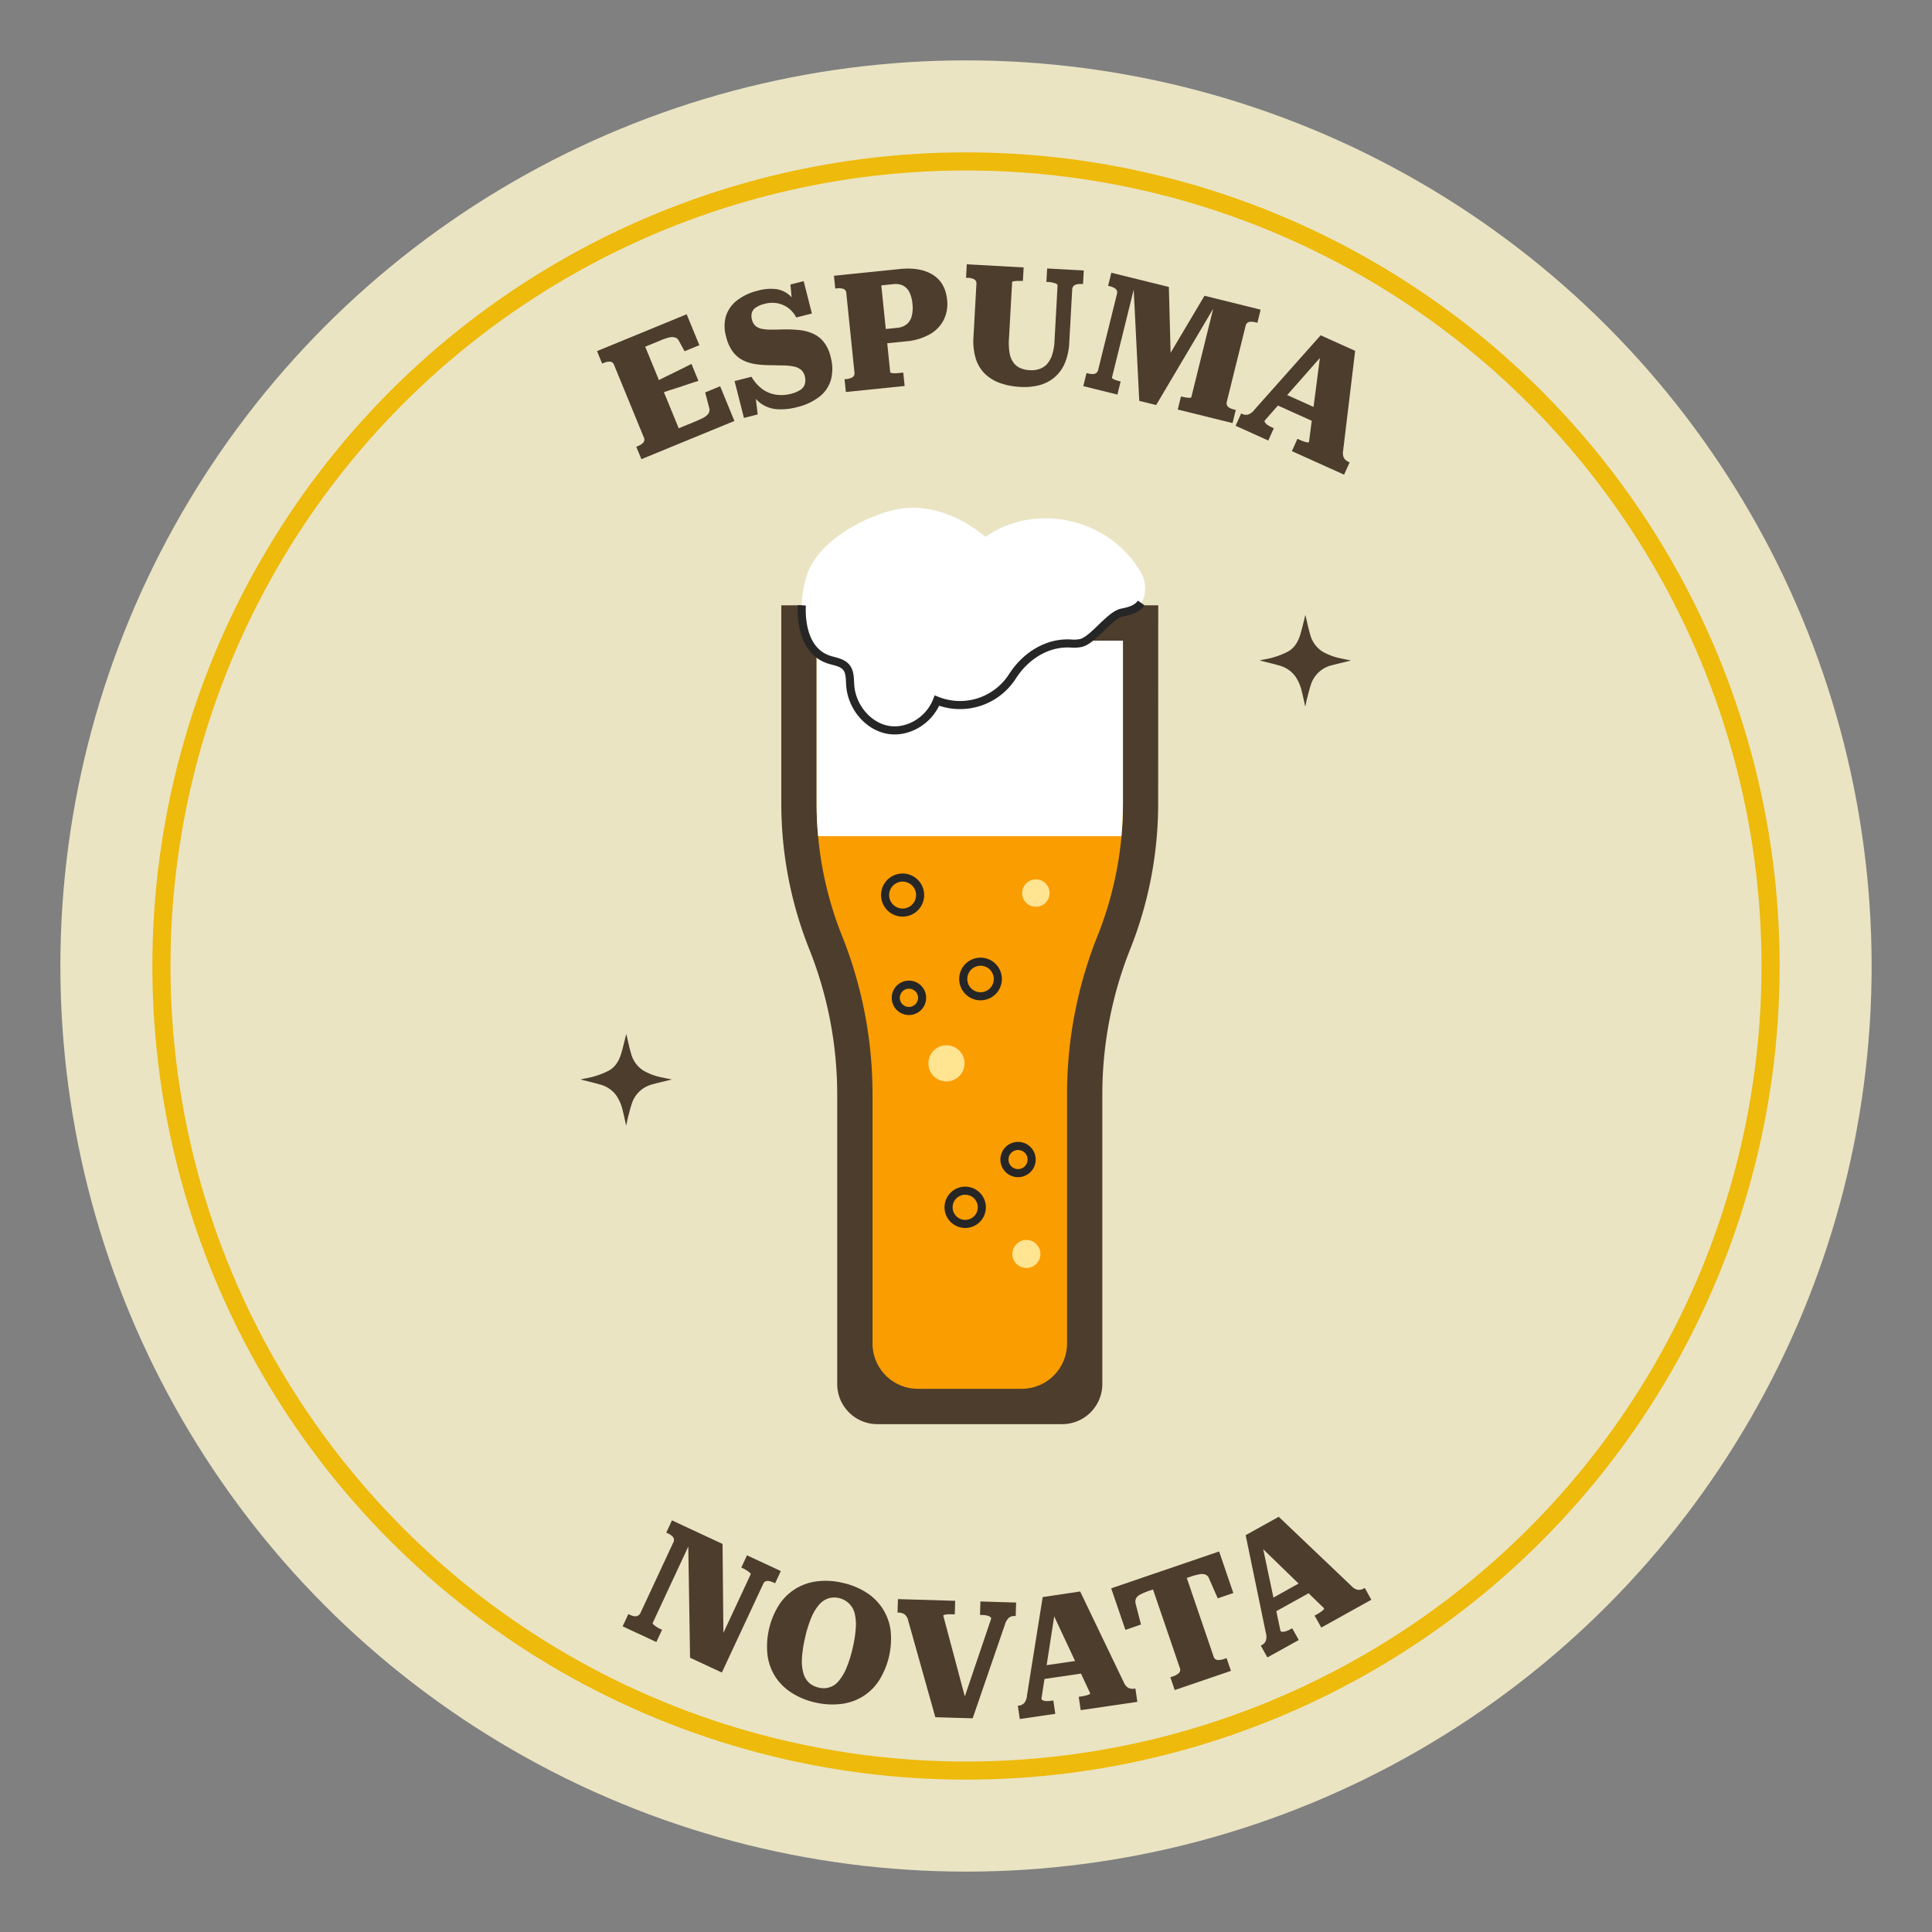
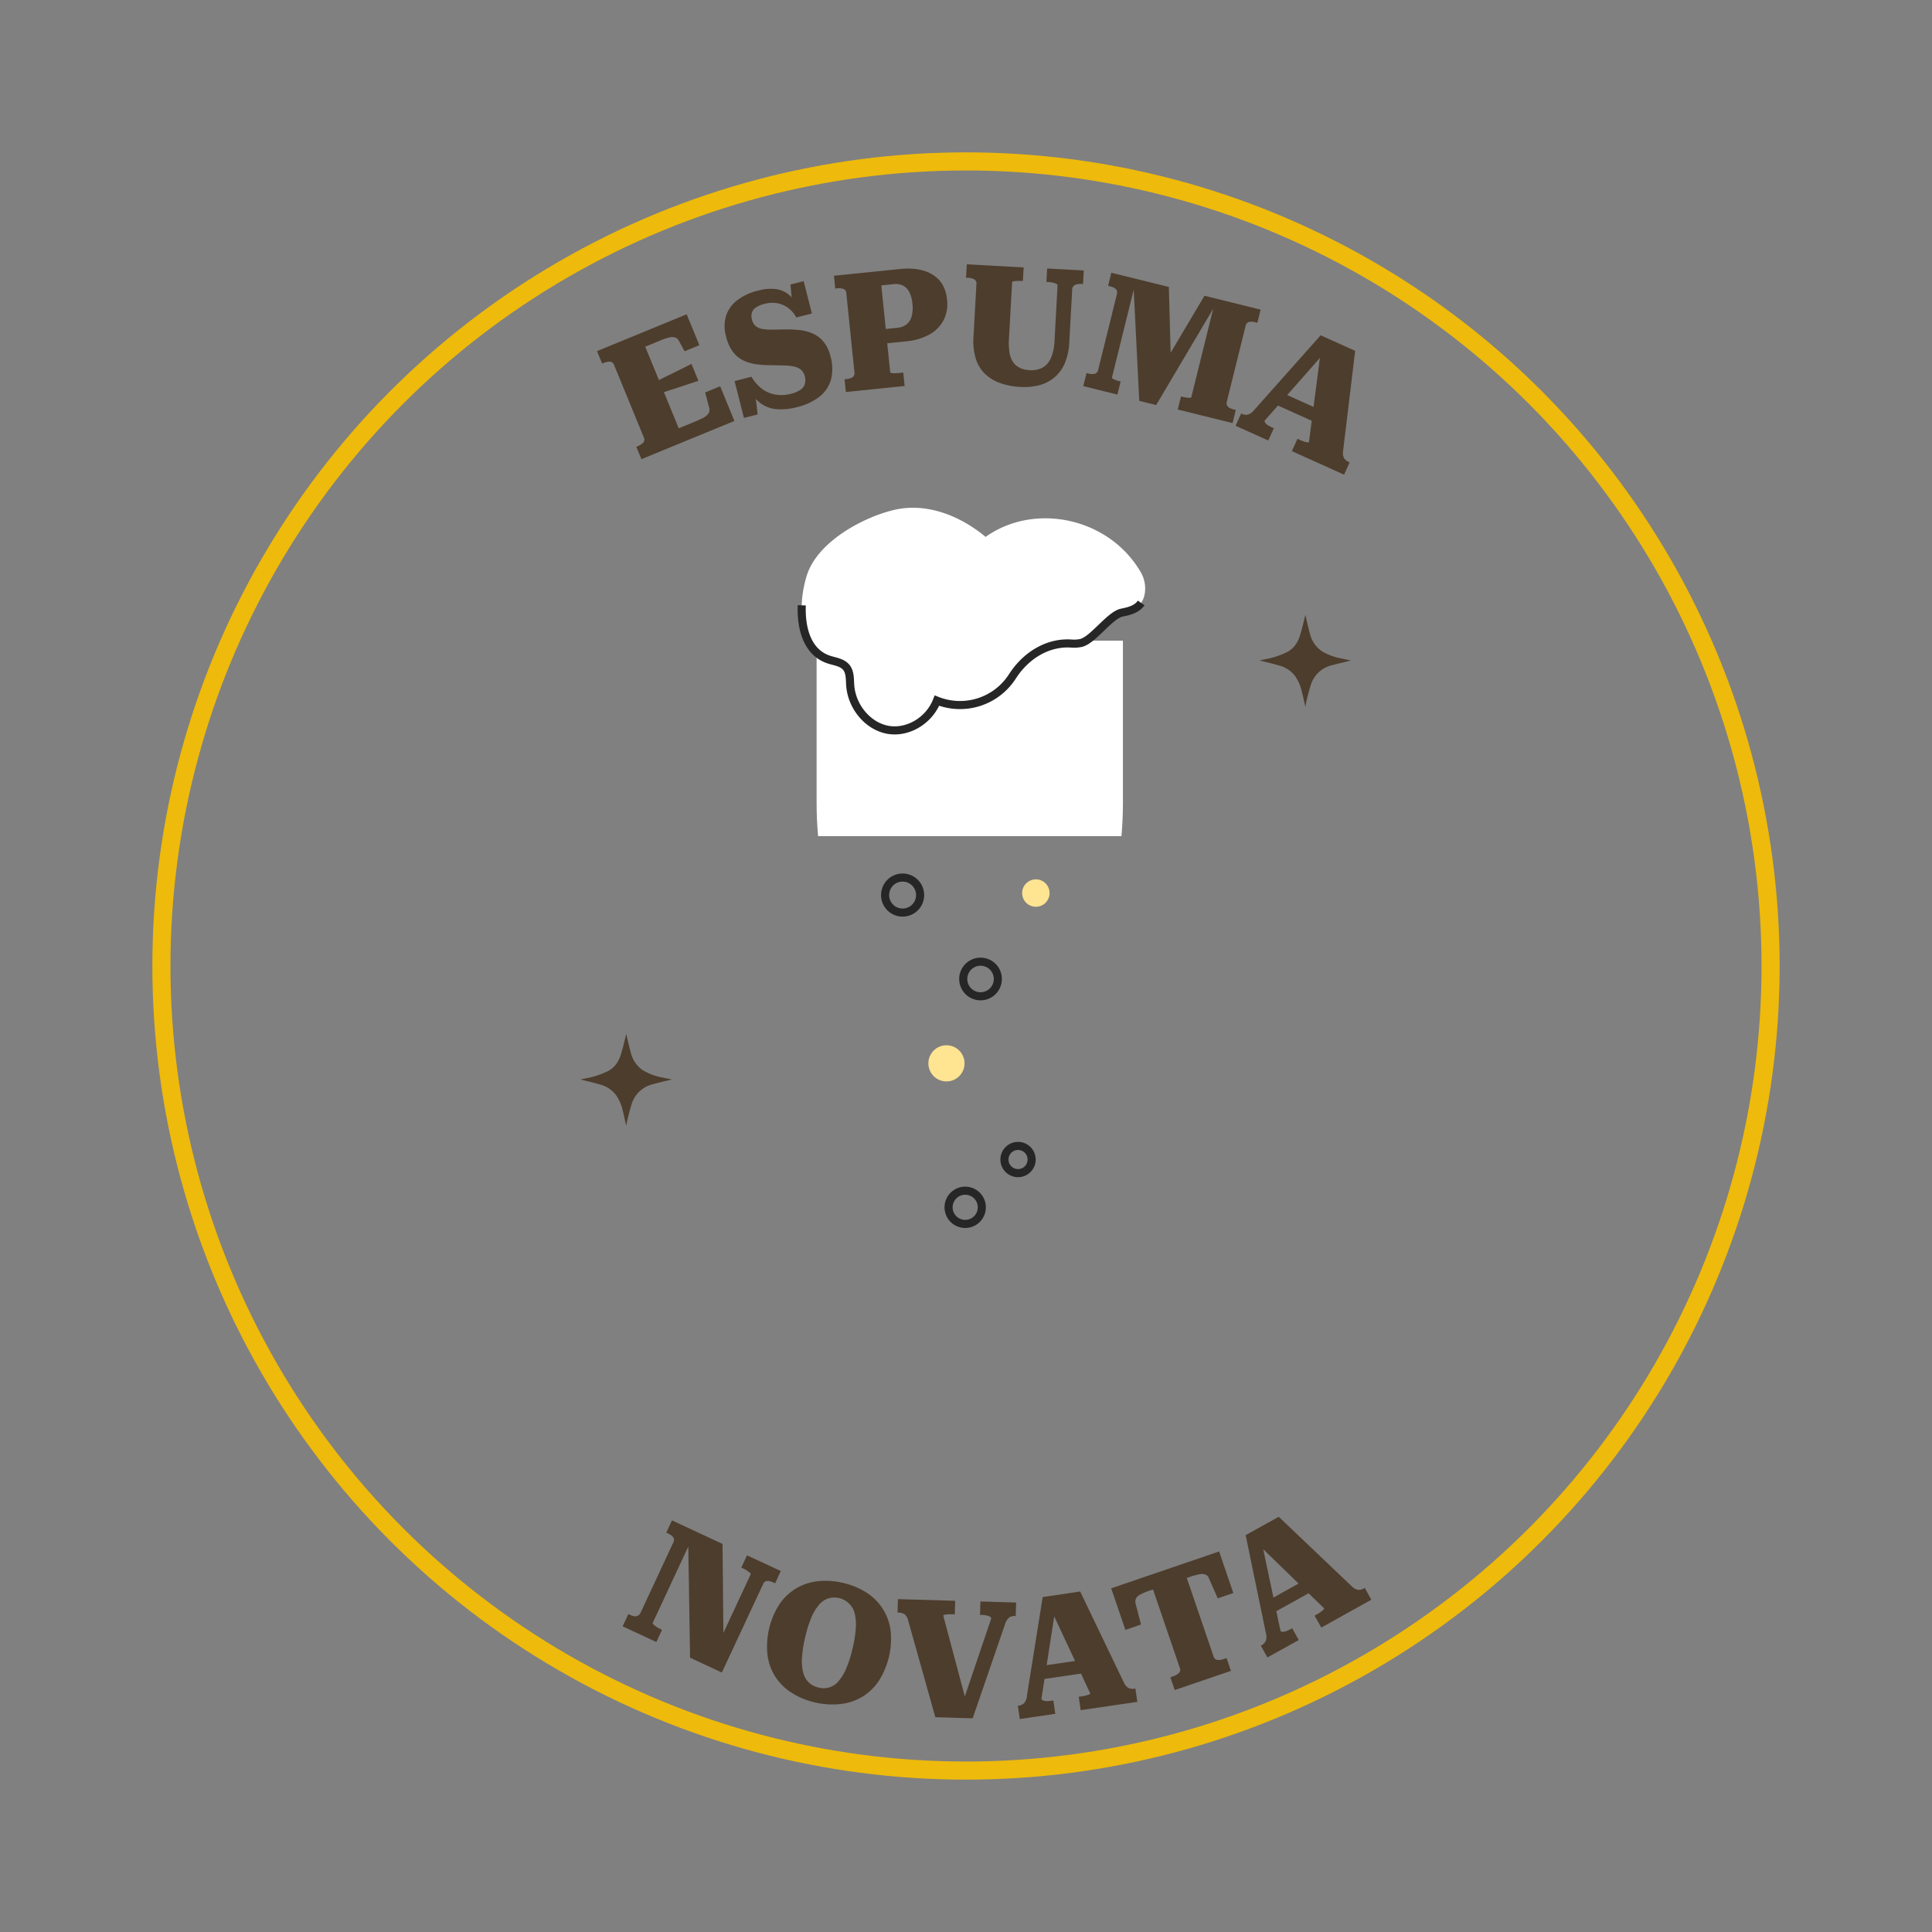
<svg xmlns="http://www.w3.org/2000/svg" id="Capa_1" data-name="Capa 1" viewBox="0 0 800 800">
  <rect x="0" y="0" width="800" height="800" fill="#808080" stroke="none" />
  <defs>
    <style>.cls-1{fill:#eae4c3;}.cls-2,.cls-6{fill:none;stroke-miterlimit:10;}.cls-2{stroke:#eeba0b;stroke-width:7.5px;}.cls-3{fill:#4d3d2d;}.cls-4{fill:#fa9d01;}.cls-5{fill:#fff;}.cls-6{stroke:#272626;stroke-width:3.35px;}.cls-7{fill:#ffe492;}</style>
  </defs>
-   <circle class="cls-1" cx="400" cy="400" r="375" />
  <circle class="cls-2" cx="400" cy="400" r="333.16" />
  <path class="cls-3" d="M298.2,159.94l5.9,14.37-38.5,15.82L263.47,185l.63-.26a6.43,6.43,0,0,0,2.25-1.44,1.94,1.94,0,0,0,.22-2.23L254.3,151.17a2,2,0,0,0-1.73-1.43,6.31,6.31,0,0,0-2.61.56l-.63.25-2.12-5.16,37.12-15.26,5.26,12.8-6.12,2.51-2.36-4.33a2.66,2.66,0,0,0-1.6-1.37,5,5,0,0,0-2.42,0,21.86,21.86,0,0,0-3.3,1.1l-6.62,2.72,13.88,33.78,6.62-2.71c1.22-.5,2.25-1,3.08-1.38a7.74,7.74,0,0,0,2-1.32,3.35,3.35,0,0,0,.93-1.42,2.91,2.91,0,0,0,0-1.58L292,162.5Zm-26.69-1.85c1.61-.86,3.25-1.69,4.9-2.49s3.32-1.62,5-2.45l4.91-2.46,2.88,7q-2.6.84-5.22,1.73t-5.22,1.71c-1.75.54-3.5,1.13-5.25,1.75Z" />
  <path class="cls-3" d="M327.35,163.11a13.27,13.27,0,0,0,4-1.62,4.5,4.5,0,0,0,1.89-2.38,6,6,0,0,0,0-3.33,5,5,0,0,0-1.56-2.66,6.56,6.56,0,0,0-2.9-1.34,23.63,23.63,0,0,0-4.27-.46c-1.65,0-3.53-.08-5.65-.11a43.17,43.17,0,0,1-5.87-.4,17.6,17.6,0,0,1-5.29-1.61,11.9,11.9,0,0,1-4.25-3.56,17.42,17.42,0,0,1-2.78-6.25,15.18,15.18,0,0,1,0-8.73,13.47,13.47,0,0,1,4.67-6.39,22.85,22.85,0,0,1,8.46-3.91,19.44,19.44,0,0,1,7.71-.63,10.74,10.74,0,0,1,5.66,2.75,21.23,21.23,0,0,1,4.44,6.29L328.16,127l-.86-9.2,5.48-1.39,3.41,13.41-6.47,1.64a11.56,11.56,0,0,0-3.41-4,11.06,11.06,0,0,0-4.5-1.91,12.06,12.06,0,0,0-5.2.27,10.59,10.59,0,0,0-3.62,1.52,4,4,0,0,0-1.67,2.17,5.64,5.64,0,0,0,.07,2.9,4.82,4.82,0,0,0,1.46,2.55,5.6,5.6,0,0,0,2.67,1.22,19.73,19.73,0,0,0,3.87.32q2.25,0,5-.09a55.65,55.65,0,0,1,6.39.24,18.92,18.92,0,0,1,5.71,1.43,12.07,12.07,0,0,1,4.52,3.42,15.61,15.61,0,0,1,2.93,6.25,18.17,18.17,0,0,1,.17,9.38,13.76,13.76,0,0,1-4.71,7.07,24.2,24.2,0,0,1-9.42,4.4,25.43,25.43,0,0,1-8.4.83,13,13,0,0,1-6.95-2.69,19.42,19.42,0,0,1-5.41-7.35l3.27,1.56,1.24,10.66-5.68,1.44-3.88-15.25,7-1.79a16.65,16.65,0,0,0,4.66,5.22,12.73,12.73,0,0,0,5.56,2.2A15.22,15.22,0,0,0,327.35,163.11Z" />
  <path class="cls-3" d="M369,154.42l.83.12a9,9,0,0,0,1.17,0c.43,0,.89-.05,1.39-.1l1.63-.17.57,5.56-24.34,2.49-.54-5.29.68-.06a6.41,6.41,0,0,0,2.6-.75,2,2,0,0,0,.81-2.07l-3.35-32.67a1.94,1.94,0,0,0-1.22-1.86,6.26,6.26,0,0,0-2.69-.21l-.68.07-.54-5.29,27.25-2.79q8.47-.87,13.67,2.37t5.92,10.28a14.84,14.84,0,0,1-1.43,8.5,14.51,14.51,0,0,1-5.86,5.95,24,24,0,0,1-9.57,2.83l-9.9,1-.61-5.89,6.78-.7a7.17,7.17,0,0,0,3.8-1.42,6.37,6.37,0,0,0,2.12-3.29,13.36,13.36,0,0,0,.32-5.24,12.7,12.7,0,0,0-1.36-5,6,6,0,0,0-2.67-2.6,7.2,7.2,0,0,0-3.85-.53l-5,.51,3.68,35.92C368.72,154.28,368.83,154.37,369,154.42Z" />
  <path class="cls-3" d="M417.79,140.18a25.51,25.51,0,0,0,.25,5.95,9.57,9.57,0,0,0,1.56,3.94,7,7,0,0,0,2.81,2.31,10.86,10.86,0,0,0,4,.9,10.26,10.26,0,0,0,4-.5,7.44,7.44,0,0,0,3.12-2,10.85,10.85,0,0,0,2.12-3.77,21.64,21.64,0,0,0,1-5.75l1.26-23a.68.68,0,0,0-.3-.59,2.9,2.9,0,0,0-.9-.43c-.38-.11-.81-.21-1.28-.31a11.51,11.51,0,0,0-1.39-.18l-.75,0,.31-5.58,15.17.84-.31,5.58-.68,0a7.08,7.08,0,0,0-1.88.14,2.65,2.65,0,0,0-1.37.71,2.23,2.23,0,0,0-.56,1.54l-1.2,21.7a25.13,25.13,0,0,1-1.92,8.87,15.74,15.74,0,0,1-4.39,5.86,16.1,16.1,0,0,1-6.28,3.14,25.4,25.4,0,0,1-7.61.67,29.58,29.58,0,0,1-8.41-1.59,17.26,17.26,0,0,1-6.3-3.83,15,15,0,0,1-3.82-6.32,25.13,25.13,0,0,1-.94-9l1.21-21.84a1.94,1.94,0,0,0-.95-2,6.32,6.32,0,0,0-2.66-.62l-.68,0,.31-5.58,23.54,1.3-.31,5.58-.75,0c-.4,0-.83,0-1.26,0a9,9,0,0,0-1.2.07,8.21,8.21,0,0,0-.89.16c-.23,0-.35.15-.36.28Z" />
  <path class="cls-3" d="M448.57,159.89l1.34-5.42.66.16a8.27,8.27,0,0,0,1.9.26,2.45,2.45,0,0,0,1.44-.42,2.18,2.18,0,0,0,.82-1.34l7.76-31.35a2.17,2.17,0,0,0-.1-1.6,2.65,2.65,0,0,0-1.08-1,8.4,8.4,0,0,0-1.81-.66l-.66-.16,1.34-5.42L484,118.82l.93,34.83-1.59-5.23,15.41-25.95L522,128.22l-1.34,5.43-.73-.18a8,8,0,0,0-1.87-.25,2.58,2.58,0,0,0-1.46.37,2.2,2.2,0,0,0-.83,1.38L508,166.32a2.22,2.22,0,0,0,.11,1.57,2.47,2.47,0,0,0,1.11,1.05,7.83,7.83,0,0,0,1.77.64l.72.18-1.34,5.43-22.69-5.61,1.35-5.43.53.13c.48.12,1,.23,1.57.32a8.22,8.22,0,0,0,1.48.12c.42,0,.65-.08.68-.21l9.72-39.29.79.19-25.06,42.31-7-1.74-2.45-49.11.94-.12-9.8,39.62c0,.14.12.3.47.51a7.28,7.28,0,0,0,1.27.56c.49.17,1,.3,1.4.41l.46.12-1.34,5.42Z" />
  <path class="cls-3" d="M547.09,144l.95,2.52-24.33,27.6a.93.93,0,0,0,.16.89,3.62,3.62,0,0,0,1.06,1,11.14,11.14,0,0,0,1.86,1l.68.3-2.3,5.1-13.54-6.11,2.3-5.09.31.14a3.81,3.81,0,0,0,2.54.32,5.62,5.62,0,0,0,2.64-2l27.43-30.83,14.29,6.44-5,41.52a4.77,4.77,0,0,0,.4,2.92,4.34,4.34,0,0,0,2,1.59l.31.14-2.29,5.1-21.62-9.75,2.3-5.09.81.36a18.19,18.19,0,0,0,2,.79,6.61,6.61,0,0,0,1.38.33c.34,0,.53,0,.59-.15Zm-17.18,18.19,16.84,7.59-2,5.17-17.39-7.84Z" />
  <path class="cls-3" d="M257.82,673.43l2.36-5.07.62.29a6.68,6.68,0,0,0,1.83.59,2.35,2.35,0,0,0,2.62-1.45L278.8,638.7a2.19,2.19,0,0,0,.22-1.59,2.67,2.67,0,0,0-.87-1.2,8.36,8.36,0,0,0-1.65-1l-.61-.28,2.36-5.07,20.94,9.75.39,40.78-1.25-1.34,12.51-26.86c.08-.17,0-.39-.37-.66a14.2,14.2,0,0,0-1.22-.92,11.87,11.87,0,0,0-1.49-.84l-.8-.37,2.36-5.07,14,6.5-2.36,5.07-.62-.29a8.25,8.25,0,0,0-1.79-.61,2.83,2.83,0,0,0-1.49.06,2,2,0,0,0-1.06,1.16L298.9,692.56l-13.16-6.13-.8-50.58,1.45,1.57-16.14,34.65c-.06.13.07.34.38.63a10,10,0,0,0,1.22.95,11.8,11.8,0,0,0,1.55.87l.74.34-2.36,5.07Z" />
  <path class="cls-3" d="M337.46,704.94a30.5,30.5,0,0,1-9.67-4,22.29,22.29,0,0,1-6.72-6.6,21.86,21.86,0,0,1-3.26-9,32.46,32.46,0,0,1,4.9-21,22.1,22.1,0,0,1,6.89-6.58,22.46,22.46,0,0,1,9-3,29.83,29.83,0,0,1,10.44.69,30.28,30.28,0,0,1,9.73,4,21.88,21.88,0,0,1,10,15.62,32.53,32.53,0,0,1-4.91,21,21.76,21.76,0,0,1-6.89,6.58,22.29,22.29,0,0,1-8.94,2.95A31,31,0,0,1,337.46,704.94Zm1.44-6.18a7.95,7.95,0,0,0,8.36-2.67,20,20,0,0,0,3.2-5.34,48.53,48.53,0,0,0,2.58-8.21,49.08,49.08,0,0,0,1.33-8.51,19.82,19.82,0,0,0-.52-6.2,8.72,8.72,0,0,0-10.77-6,8.66,8.66,0,0,0-3.86,2.59,19.32,19.32,0,0,0-3.24,5.33A49,49,0,0,0,333.4,678a49.94,49.94,0,0,0-1.32,8.51,18.71,18.71,0,0,0,.55,6.21,8.57,8.57,0,0,0,2.31,4A8.42,8.42,0,0,0,338.9,698.76Z" />
  <path class="cls-3" d="M400.69,706.89l-2-2,11.73-34.63a.89.89,0,0,0-.45-.79,3.92,3.92,0,0,0-1.35-.52,10.83,10.83,0,0,0-2-.23l-.82,0,.17-5.58,14.78.44-.17,5.58h-.34a3.72,3.72,0,0,0-2.44.68,6.15,6.15,0,0,0-1.69,2.88l-13.35,38.8-15.46-.46L376.05,671a4.5,4.5,0,0,0-1.52-2.57,4.79,4.79,0,0,0-2.54-.69h-.34l.17-5.58,23.7.7-.17,5.59-.89,0a18.81,18.81,0,0,0-2,0,9.13,9.13,0,0,0-1.37.2c-.32.08-.48.21-.49.39Z" />
  <path class="cls-3" d="M434.71,665.44l2.17,1.61-5.65,36.36a.93.93,0,0,0,.62.66,3.76,3.76,0,0,0,1.45.31,11,11,0,0,0,2.12-.14l.74-.11.81,5.53-14.7,2.15-.81-5.53.34,0a3.82,3.82,0,0,0,2.32-1.1,5.63,5.63,0,0,0,1.13-3.12l6.51-40.75L447.27,659l18.11,37.71a4.71,4.71,0,0,0,1.9,2.24,4.32,4.32,0,0,0,2.53.28l.33-.05.81,5.53-23.46,3.43-.81-5.53.88-.13c.81-.12,1.51-.26,2.11-.41a6.88,6.88,0,0,0,1.34-.47c.3-.16.44-.31.42-.44ZM430,690l18.27-2.67,1.13,5.41-18.87,2.76Z" />
  <path class="cls-3" d="M488.52,690.6l-11.08-32.44-1.42.48a25.41,25.41,0,0,0-3.84,1.61,3.86,3.86,0,0,0-1.8,1.69,3.37,3.37,0,0,0-.14,2.13l2.22,8.61L466,674.9l-5.88-17.21,44.69-15.26,5.88,17.21-6.45,2.2-3.57-8.14a2.7,2.7,0,0,0-1.35-1.62,4.2,4.2,0,0,0-2.49-.23,25.5,25.5,0,0,0-4.06,1.09l-1.35.46,11.07,32.44a1.94,1.94,0,0,0,1.68,1.52,6.79,6.79,0,0,0,2.73-.43l1-.35,1.81,5.29-23.28,7.94-1.81-5.28,1.1-.38a7.06,7.06,0,0,0,2.39-1.32A1.92,1.92,0,0,0,488.52,690.6Z" />
  <path class="cls-3" d="M520,638.53l2.6.75,7.61,36a.94.94,0,0,0,.81.41,3.92,3.92,0,0,0,1.47-.24,10.71,10.71,0,0,0,1.93-.87l.65-.36,2.72,4.88-13,7.21-2.71-4.88.29-.17a3.76,3.76,0,0,0,1.78-1.84,5.59,5.59,0,0,0,0-3.33l-8.35-40.41,13.7-7.61,30.29,28.84a4.74,4.74,0,0,0,2.58,1.42,4.23,4.23,0,0,0,2.46-.63l.3-.17,2.71,4.89-20.72,11.52L544.34,669l.78-.43a17.87,17.87,0,0,0,1.82-1.13,6,6,0,0,0,1.09-.92c.22-.25.3-.44.24-.56Zm4.34,24.64,16.14-9,3,4.66-16.68,9.27Z" />
  <path class="cls-3" d="M559.42,273.5c-1.32-.27-2.61-.52-3.88-.81a24.59,24.59,0,0,1-8.11-3,12,12,0,0,1-4.93-7c-.72-2.41-1.21-4.89-1.8-7.33-.06-.25-.13-.5-.18-.71-.69,2.7-1.29,5.42-2.09,8.08-.9,3-2.44,5.67-5.31,7.18a32.38,32.38,0,0,1-5.65,2.23c-1.68.53-3.45.79-5.17,1.17l-.71.18c2.69.68,5.41,1.3,8.08,2.08a12.07,12.07,0,0,1,6.64,4.42,18,18,0,0,1,2.75,6.38c.51,2,.92,4,1.43,6.27.26-1.23.43-2.25.69-3.25.52-2,1-3.95,1.63-5.88a12,12,0,0,1,8.5-8C554,274.81,556.65,274.21,559.42,273.5Z" />
  <path class="cls-3" d="M278.22,447c-1.32-.28-2.61-.53-3.88-.81a24.51,24.51,0,0,1-8.11-3,12,12,0,0,1-4.93-7c-.72-2.4-1.21-4.88-1.8-7.32-.06-.25-.13-.5-.18-.72-.69,2.7-1.3,5.43-2.09,8.09-.9,3-2.45,5.67-5.31,7.18a34,34,0,0,1-5.65,2.23c-1.68.53-3.45.79-5.18,1.17-.25.05-.5.12-.7.17,2.69.69,5.41,1.3,8.08,2.09a12.1,12.1,0,0,1,6.64,4.41,18.11,18.11,0,0,1,2.75,6.38c.51,2,.92,4,1.43,6.27.25-1.22.43-2.25.69-3.25.51-2,1-3.95,1.63-5.87a12,12,0,0,1,8.5-8C272.75,448.27,275.45,447.67,278.22,447Z" />
-   <path class="cls-3" d="M479.6,250.65H323.52v82A162.77,162.77,0,0,0,335.09,393h0a162.67,162.67,0,0,1,11.58,60.27V573.09a16.62,16.62,0,0,0,16.62,16.62h76.54a16.62,16.62,0,0,0,16.62-16.62V453.22A162.67,162.67,0,0,1,468,393h0a162.77,162.77,0,0,0,11.57-60.26Z" />
-   <path class="cls-4" d="M380.09,575.08a18.8,18.8,0,0,1-18.8-18.79V453.22a176.48,176.48,0,0,0-12.61-65.68,147.44,147.44,0,0,1-10.54-54.85V265.28H465v67.41a147.44,147.44,0,0,1-10.54,54.85,176.49,176.49,0,0,0-12.62,65.68V556.29A18.79,18.79,0,0,1,423,575.08Z" />
  <path class="cls-5" d="M338.14,265.28v67.41q0,6.82.62,13.56h125.6q.61-6.74.62-13.56V265.28Z" />
  <path class="cls-5" d="M343.22,273.14c2.63.86,5.73,1.14,7.39,3.5,1.39,2,1.22,4.72,1.4,7.21.68,9,7.5,16.94,15.69,18.36s17-3.83,20.22-12.1a25.76,25.76,0,0,0,28.05-6,26.55,26.55,0,0,0,3.25-4.12c5.61-8.69,14.72-14.22,24.49-13.5a13.83,13.83,0,0,0,3.73-.23c5-1,12-11.56,17.06-12.59,3.93-.81,8.22-1.81,9.43-7.4a13.3,13.3,0,0,0-1.61-9.4c-13.1-22.52-43.9-29-64.2-14.55-10.6-8.83-24.38-14.2-37.48-11.26h0c-12.57,2.81-31.89,12.89-36.48,27C330.4,249.66,330.11,268.89,343.22,273.14Z" />
  <path class="cls-6" d="M332,250.64c-.39,9.68,2.31,19.59,11.27,22.5,2.63.86,5.73,1.14,7.39,3.5,1.39,2,1.22,4.72,1.4,7.21.68,9,7.5,16.94,15.69,18.36s17-3.83,20.22-12.1a25.76,25.76,0,0,0,28.05-6,26.55,26.55,0,0,0,3.25-4.12c5.61-8.69,14.72-14.22,24.49-13.5a13.83,13.83,0,0,0,3.73-.23c5-1,12-11.56,17.06-12.59,2.95-.61,6.1-1.32,8-4" />
  <path class="cls-6" d="M381,370.63a7.25,7.25,0,1,1-7.25-7.25A7.25,7.25,0,0,1,381,370.63Z" />
  <path class="cls-6" d="M427.18,480.14a5.63,5.63,0,1,1-5.63-5.63A5.62,5.62,0,0,1,427.18,480.14Z" />
  <circle class="cls-7" cx="428.93" cy="369.8" r="5.68" />
  <path class="cls-6" d="M413.18,405.39a7.16,7.16,0,1,1-7.16-7.17A7.15,7.15,0,0,1,413.18,405.39Z" />
  <path class="cls-6" d="M406.55,499.92a6.88,6.88,0,1,1-6.88-6.88A6.88,6.88,0,0,1,406.55,499.92Z" />
  <circle class="cls-7" cx="391.91" cy="440.31" r="7.49" />
-   <circle class="cls-7" cx="425" cy="519.24" r="5.81" />
-   <path class="cls-6" d="M381.82,413.17a5.45,5.45,0,1,1-5.45-5.44A5.45,5.45,0,0,1,381.82,413.17Z" />
</svg>